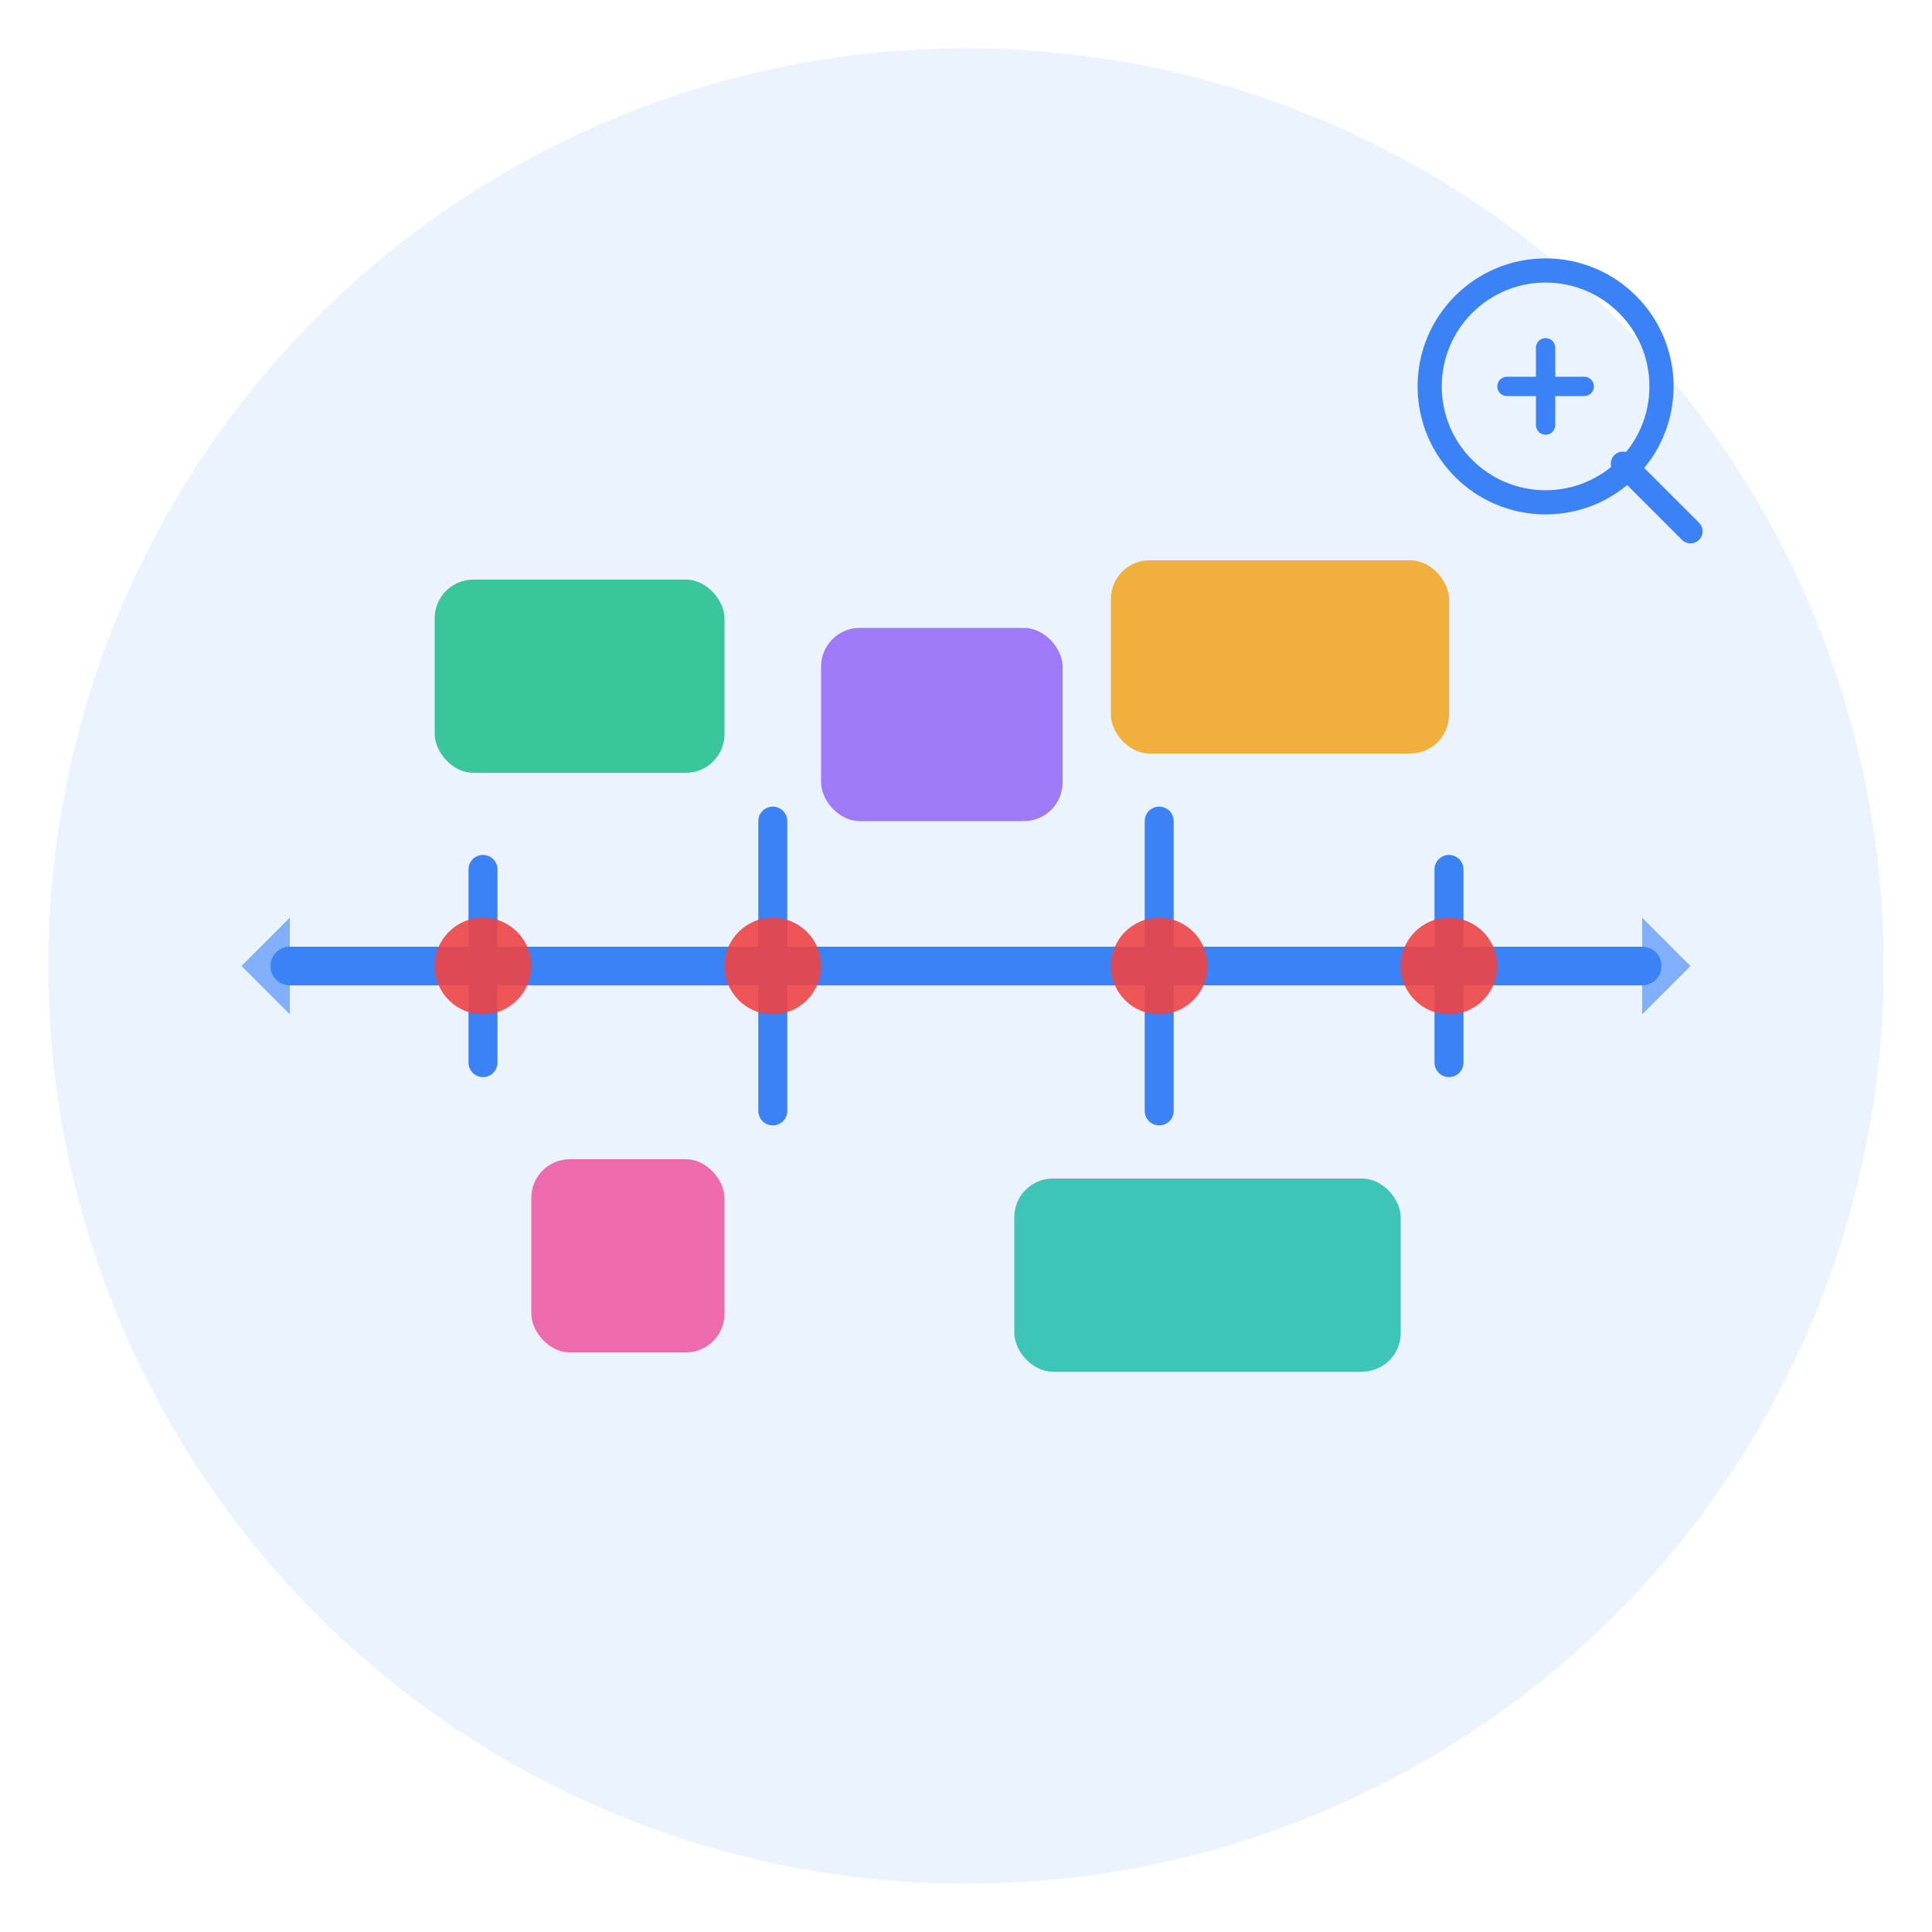
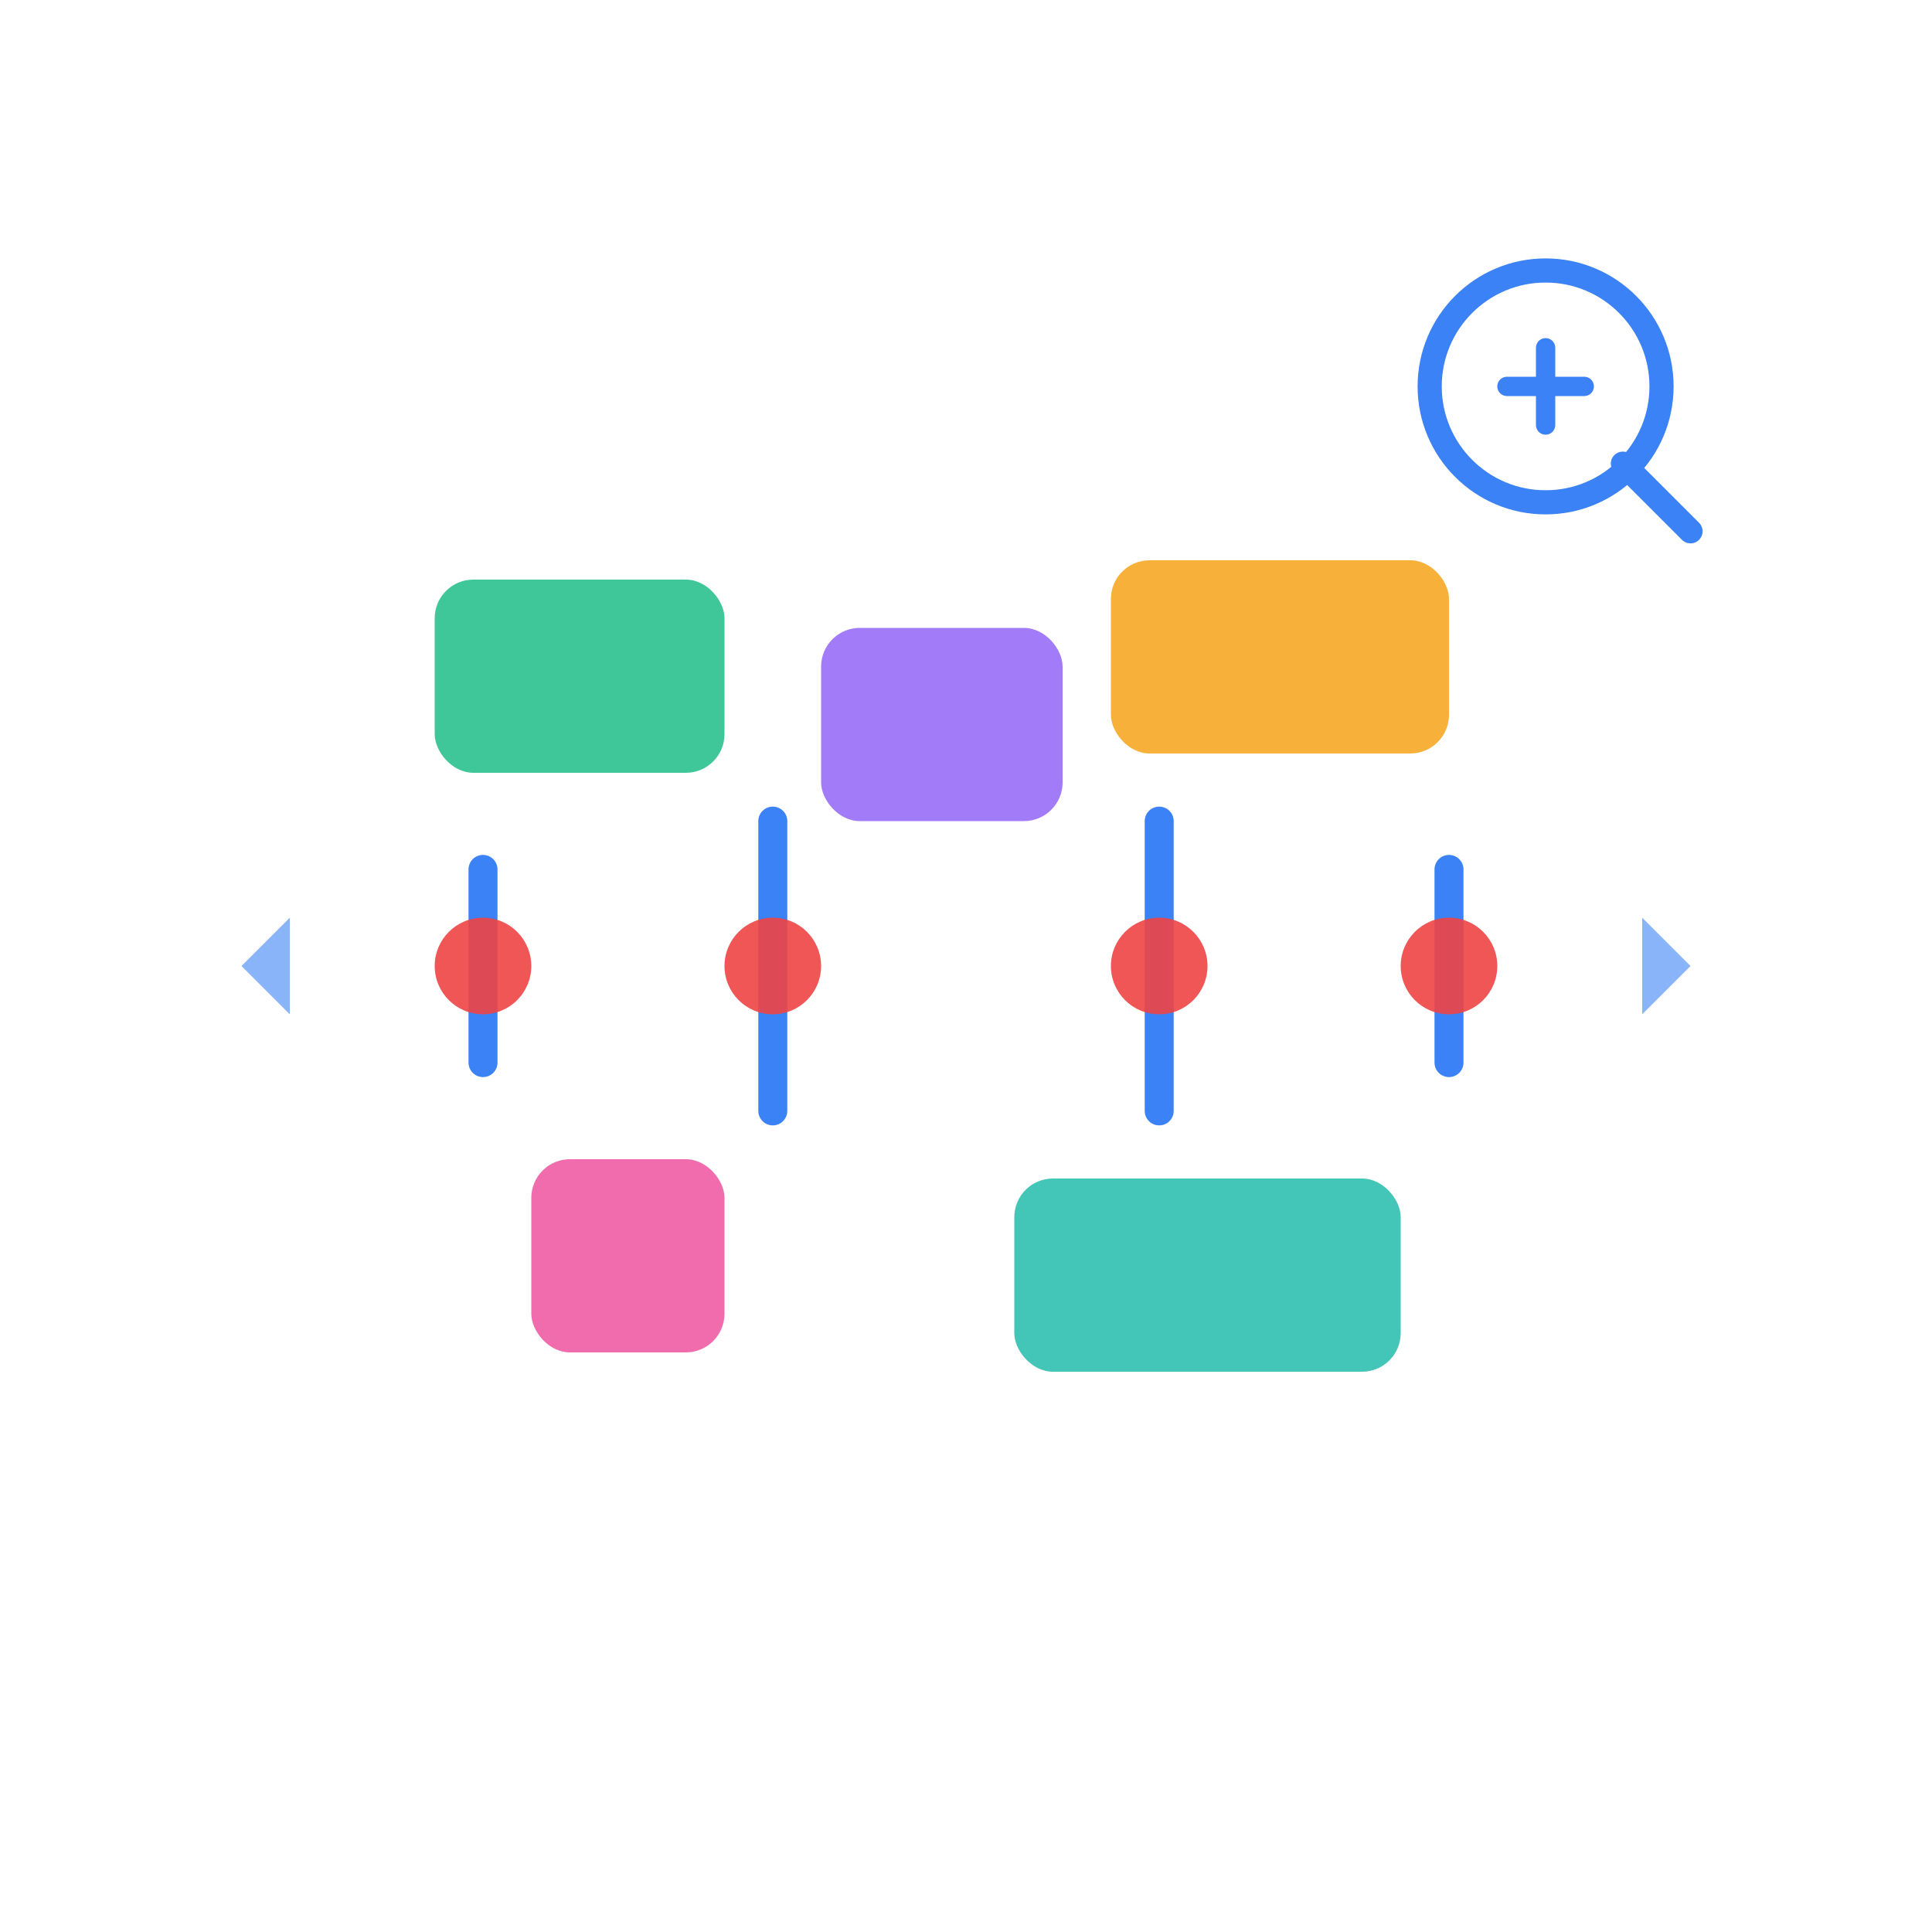
<svg xmlns="http://www.w3.org/2000/svg" width="200" height="200" viewBox="0 0 200 200" fill="none">
-   <circle cx="100" cy="100" r="95" fill="#3b82f6" opacity="0.1" />
-   <line x1="30" y1="100" x2="170" y2="100" stroke="#3b82f6" stroke-width="4" stroke-linecap="round" />
  <line x1="50" y1="90" x2="50" y2="110" stroke="#3b82f6" stroke-width="3" stroke-linecap="round" />
  <line x1="80" y1="85" x2="80" y2="115" stroke="#3b82f6" stroke-width="3" stroke-linecap="round" />
  <line x1="120" y1="85" x2="120" y2="115" stroke="#3b82f6" stroke-width="3" stroke-linecap="round" />
  <line x1="150" y1="90" x2="150" y2="110" stroke="#3b82f6" stroke-width="3" stroke-linecap="round" />
  <rect x="45" y="60" width="30" height="20" rx="4" fill="#10b981" opacity="0.8" />
  <rect x="85" y="65" width="25" height="20" rx="4" fill="#8b5cf6" opacity="0.8" />
  <rect x="115" y="58" width="35" height="20" rx="4" fill="#f59e0b" opacity="0.8" />
  <rect x="55" y="120" width="20" height="20" rx="4" fill="#ec4899" opacity="0.8" />
  <rect x="105" y="122" width="40" height="20" rx="4" fill="#14b8a6" opacity="0.8" />
  <circle cx="50" cy="100" r="5" fill="#ef4444" opacity="0.9" />
  <circle cx="80" cy="100" r="5" fill="#ef4444" opacity="0.9" />
  <circle cx="120" cy="100" r="5" fill="#ef4444" opacity="0.9" />
  <circle cx="150" cy="100" r="5" fill="#ef4444" opacity="0.9" />
  <g transform="translate(160, 40)">
    <circle cx="0" cy="0" r="12" stroke="#3b82f6" stroke-width="2.5" fill="none" />
    <line x1="8" y1="8" x2="15" y2="15" stroke="#3b82f6" stroke-width="2.5" stroke-linecap="round" />
    <line x1="-4" y1="0" x2="4" y2="0" stroke="#3b82f6" stroke-width="2" stroke-linecap="round" />
    <line x1="0" y1="-4" x2="0" y2="4" stroke="#3b82f6" stroke-width="2" stroke-linecap="round" />
  </g>
  <path d="M25 100 L30 95 L30 105 Z" fill="#3b82f6" opacity="0.6" />
  <path d="M175 100 L170 95 L170 105 Z" fill="#3b82f6" opacity="0.6" />
</svg>